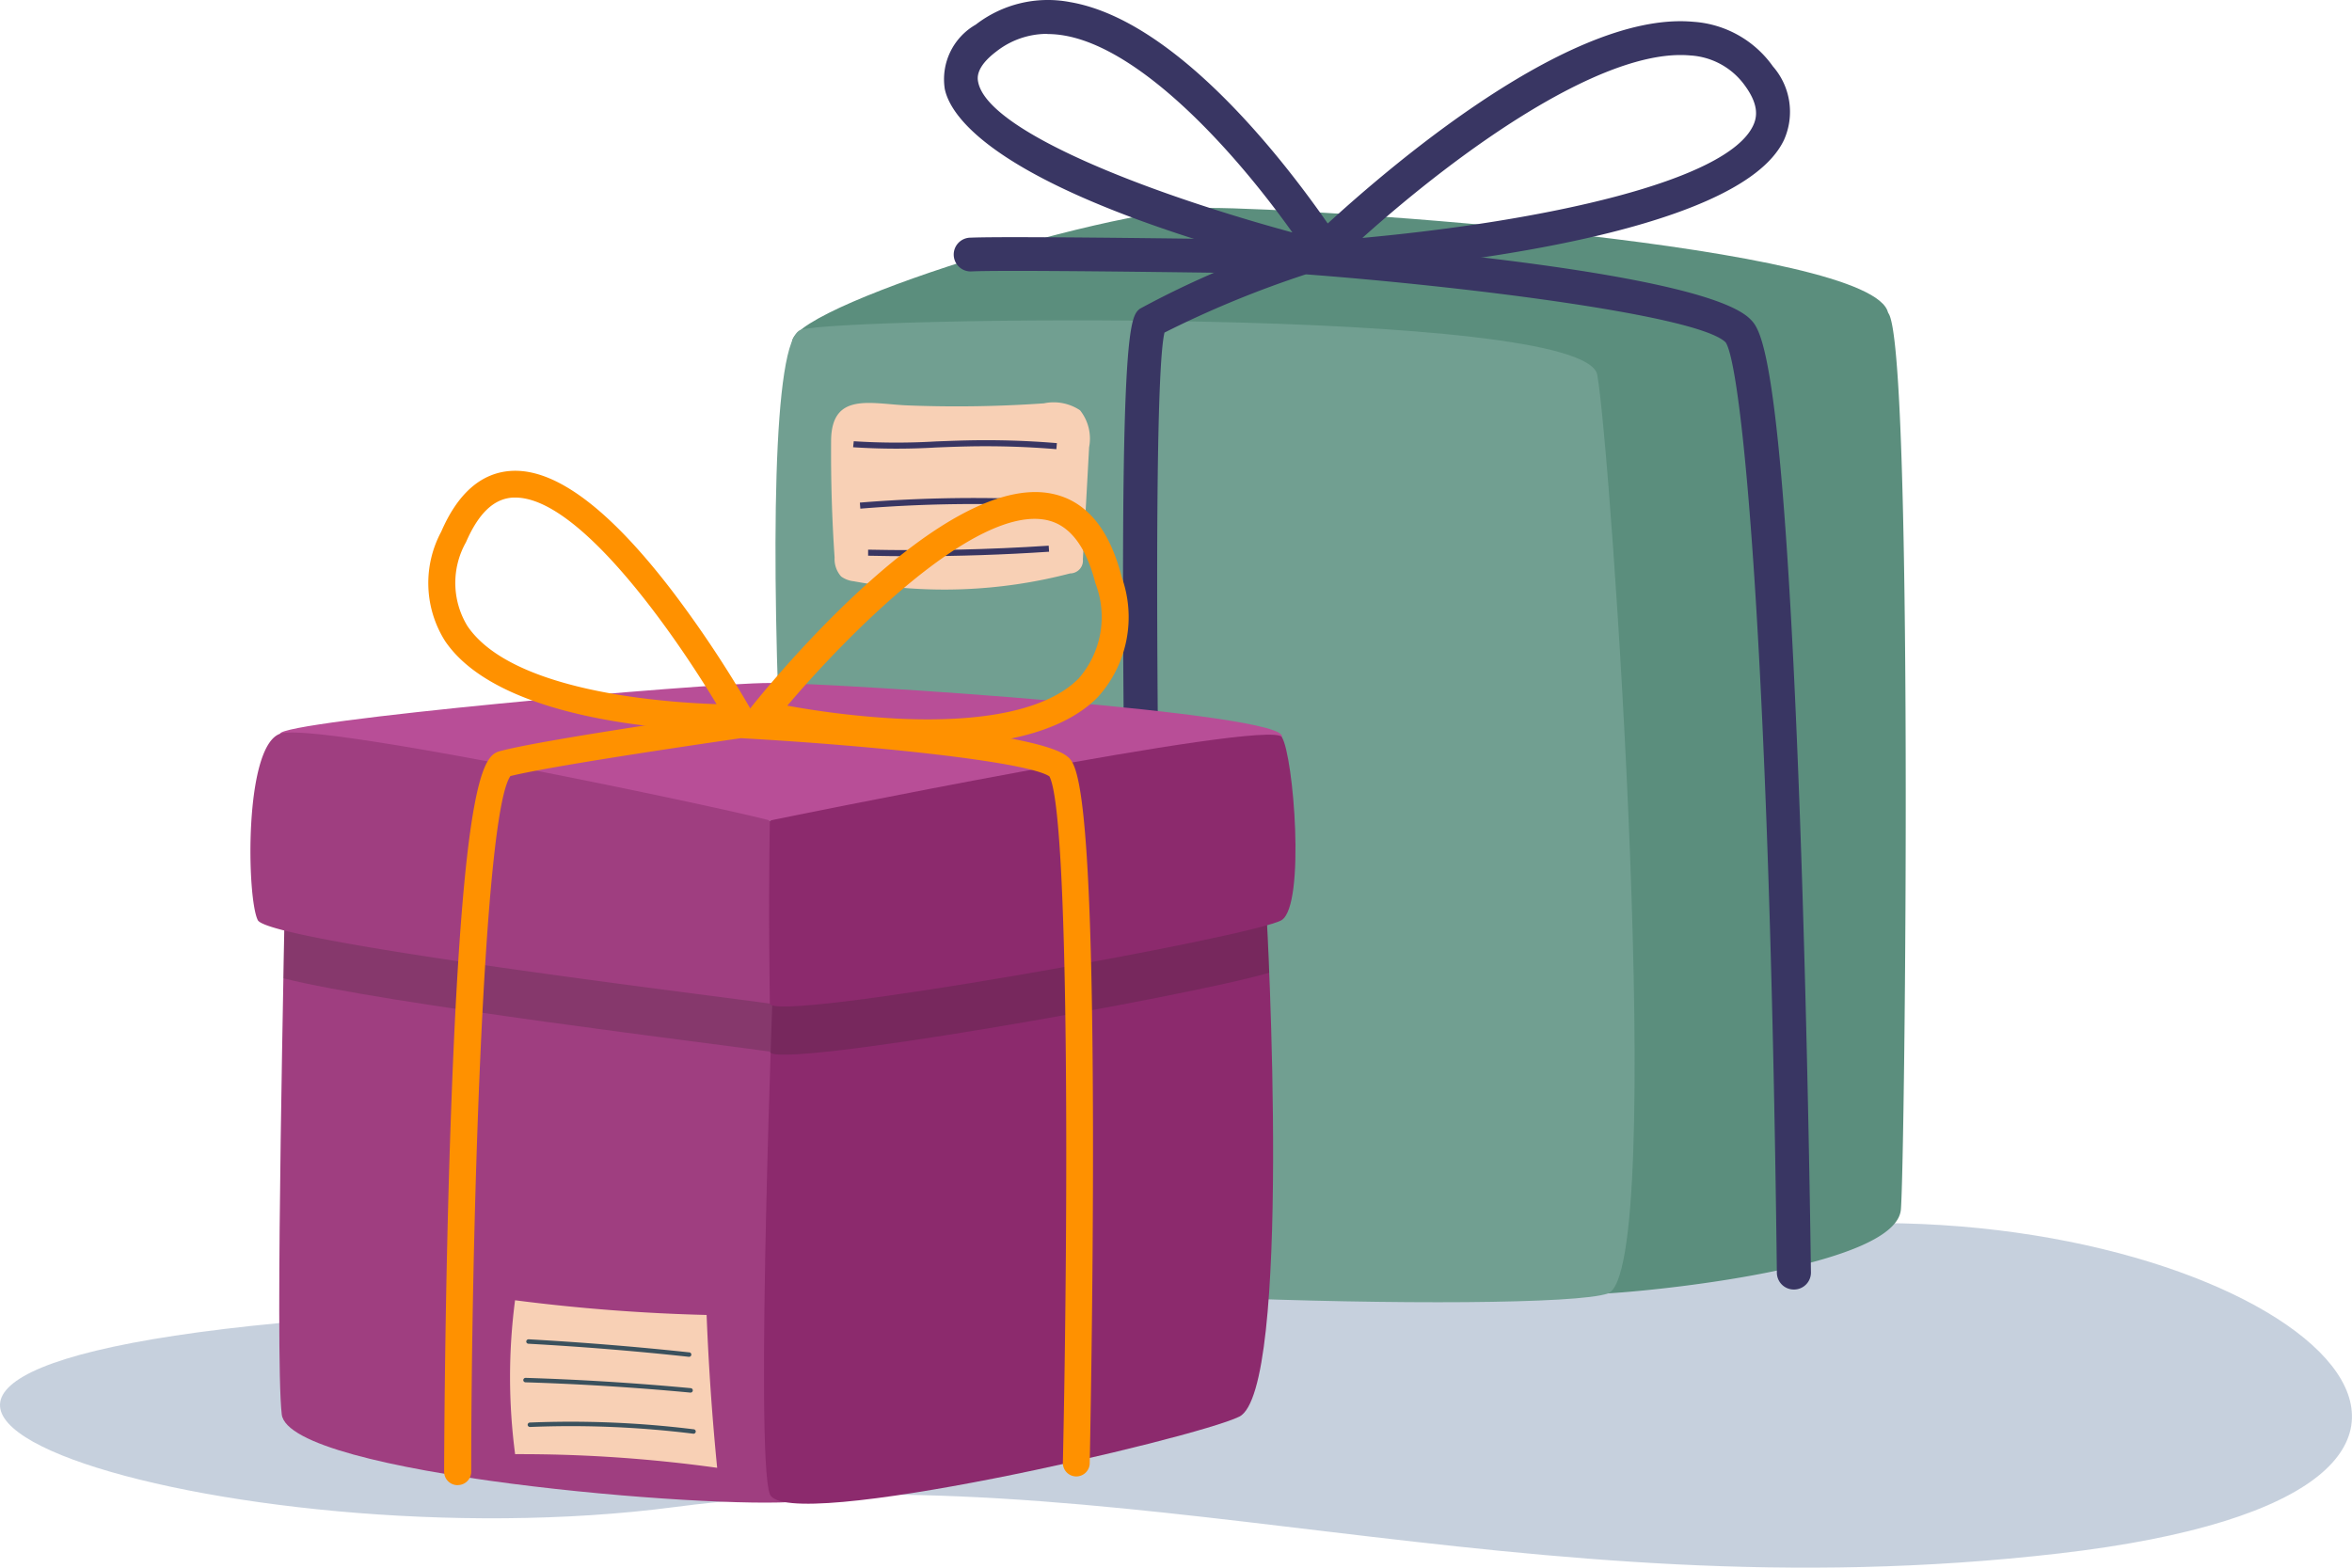
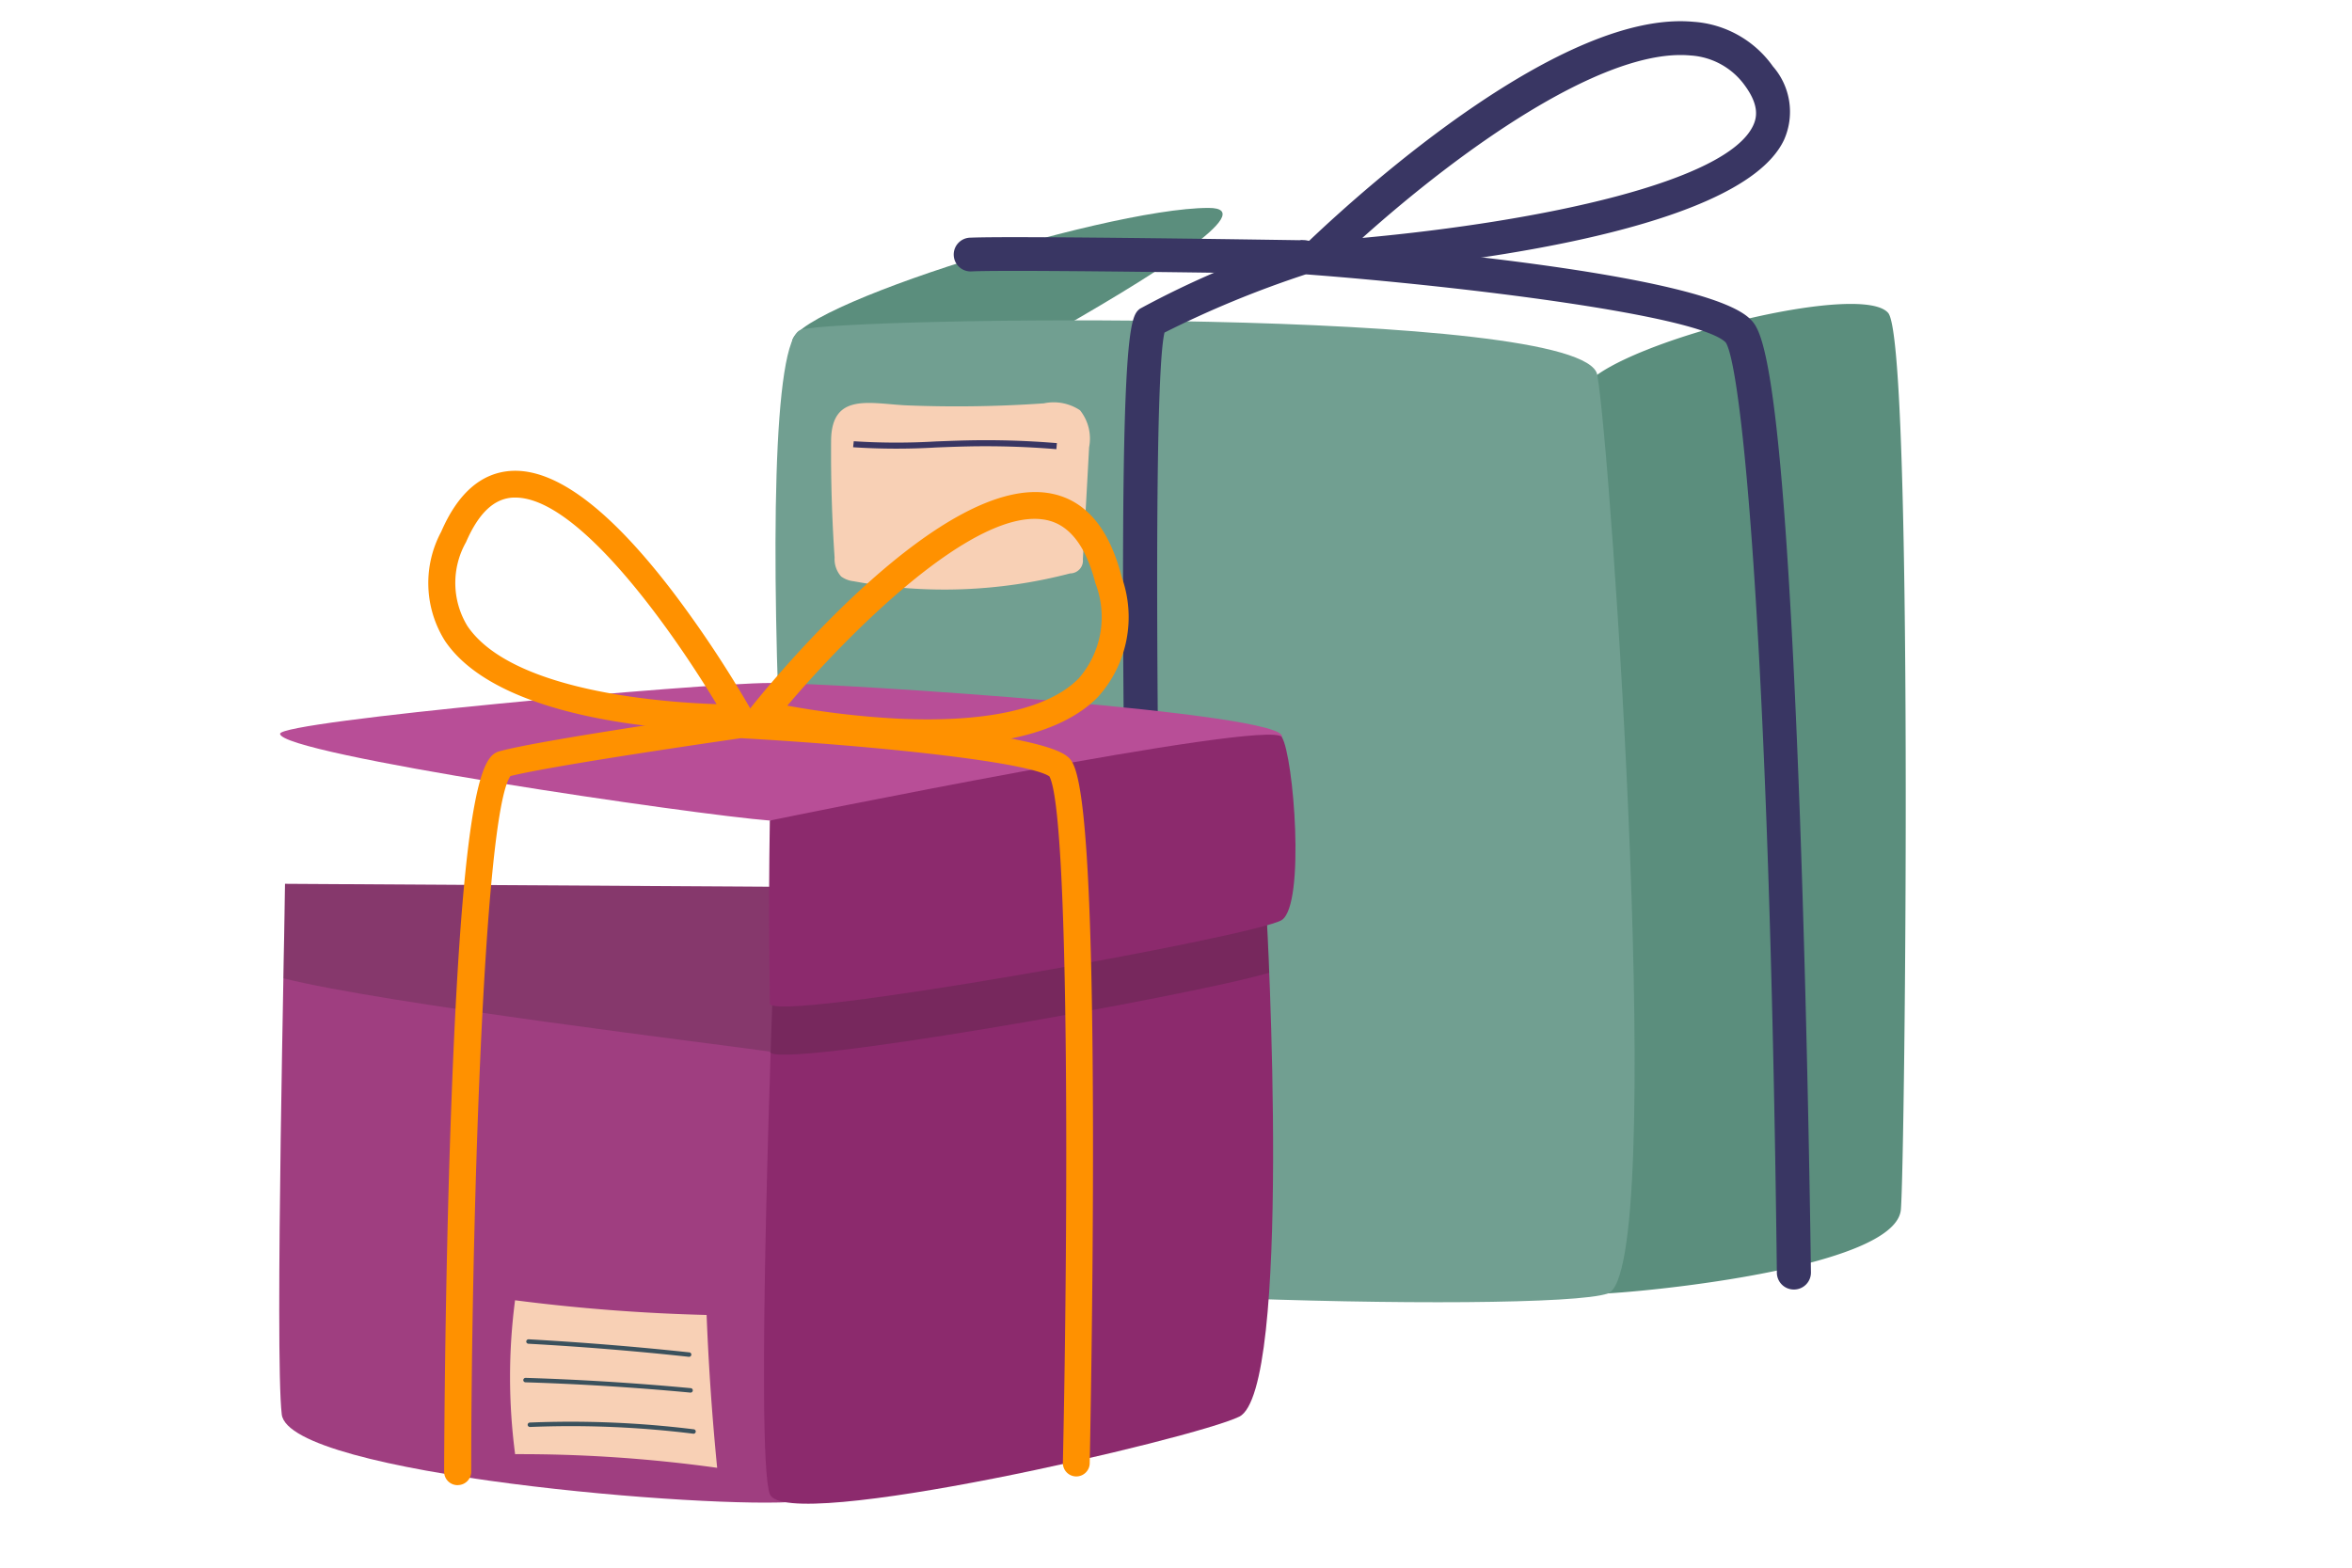
<svg xmlns="http://www.w3.org/2000/svg" width="72" height="48" viewBox="0 0 72 48">
  <defs>
    <style>
            .cls-2{fill:#5b8e7d}.cls-4{fill:#393663}.cls-5{fill:#f8d0b5}.cls-6{fill:#9f3e80}.cls-7{fill:#8c2a6d}.cls-11{fill:#ff9100}.cls-12{fill:#3b515d}
        </style>
  </defs>
  <g id="Group_1642" transform="translate(4.733 -299.448)">
-     <path id="Path_2756" fill="#8fa3bc" d="M1285.162 1756.766c-11.153-.051-29.465 1.194-49.046 3.057s-1.416 7.412 12.071 5.636 25.861 3.333 42.367 1.422 7.546-10.055-5.392-10.115z" opacity="0.5" transform="translate(-1232.255 -1419.869)" />
    <g id="Layer_2" transform="translate(19.006 299.448)">
      <g id="OBJECTS">
-         <path id="Path_3175" d="M1.536 22.634c-1.17-.9 9.412-4.266 12.662-4.266S34.612 19.526 35 21.586s-13 8.238-13 8.238z" class="cls-2" transform="translate(-.94 -12.002)" />
+         <path id="Path_3175" d="M1.536 22.634c-1.17-.9 9.412-4.266 12.662-4.266s-13 8.238-13 8.238z" class="cls-2" transform="translate(-.94 -12.002)" />
        <path id="Path_3176" d="M61.332 32.035a27.094 27.094 0 0 1 3.447-3c1.82-1.287 8.126-2.8 8.906-1.894s.52 25.774.39 27.447-6.891 2.446-8.972 2.574-4.161-8.525-4.161-8.525z" class="cls-2" transform="translate(-39.623 -17.56)" />
        <path id="Path_3177" fill="#719f91" d="M.776 28.6c-1.753.579-.13 26.774.91 28.19s21.974 1.96 23.795 1.316.1-25.771-.324-28.127C24.774 27.871 1.946 28.214.776 28.6z" transform="translate(0 -18.502)" />
        <path id="Path_3178" d="M31.261 54.187a.519.519 0 0 1-.521-.5c0-.073-.184-7.428-.275-14.761-.186-15.076.158-15.36.462-15.611a28.006 28.006 0 0 1 4.84-2.064l.1-.036.109.008c2.023.15 12.186.973 13.633 2.405.328.324 1.009 1 1.526 15.278.251 6.963.335 13.848.336 13.916a.519.519 0 0 1-.516.522h-.005a.519.519 0 0 1-.522-.51c-.231-19.488-1.086-27.819-1.57-28.492-.839-.829-7.982-1.714-12.85-2.081a31.38 31.38 0 0 0-4.326 1.783c-.422 1.745-.166 18.97.1 29.618a.519.519 0 0 1-.509.529z" class="cls-4" transform="translate(-19.773 -13.861)" />
        <path id="Path_3179" d="M26.341 22.084h-.009c-.087 0-8.768-.141-10.139-.081a.517.517 0 1 1-.045-1.032c1.4-.059 9.843.075 10.2.08a.516.516 0 1 1-.008 1.033z" class="cls-4" transform="translate(-10.174 -13.694)" />
        <path id="Path_3180" d="M46.814 9.631a.619.619 0 0 1-.575-.383.608.608 0 0 1 .144-.671c1.75-1.662 7.769-7.059 11.748-6.695a3.25 3.25 0 0 1 2.437 1.366 2.111 2.111 0 0 1 .339 2.252C59.5 8.474 49.8 9.412 46.86 9.629zm.007-.517zm-.037-.514zm10.957-5.7C55.149 2.9 51.1 5.722 48 8.5c5.562-.511 11.155-1.726 11.962-3.439.108-.229.2-.6-.239-1.208a2.218 2.218 0 0 0-1.685-.94q-.146-.013-.297-.013z" class="cls-4" transform="translate(-30.034 -1.215)" />
-         <path id="Path_3181" d="M26.383 8.407a.631.631 0 0 1-.154-.019C16.42 5.925 14.936 3.6 14.752 2.713A1.927 1.927 0 0 1 15.7.742a3.609 3.609 0 0 1 2.886-.69c3.6.615 7.275 5.825 8.315 7.408a.608.608 0 0 1 .026.626.62.62 0 0 1-.542.322zm-8.49-7.382a2.519 2.519 0 0 0-1.561.538c-.651.492-.58.831-.557.943.3 1.472 5.009 3.344 9.618 4.6-1.94-2.718-4.713-5.643-6.986-6.031a3.033 3.033 0 0 0-.514-.045z" class="cls-4" transform="translate(-9.569 .012)" />
        <path id="Path_3182" d="M11.384 35.585a1.451 1.451 0 0 1 1.1.215 1.39 1.39 0 0 1 .277 1.132q-.092 1.717-.191 3.434a.386.386 0 0 1-.1.3.4.4 0 0 1-.29.128 15.24 15.24 0 0 1-6.625.24.8.8 0 0 1-.385-.146.8.8 0 0 1-.2-.577q-.121-1.789-.107-3.583c.012-1.508 1.231-1.121 2.345-1.078a38.276 38.276 0 0 0 4.177-.064z" class="cls-5" transform="translate(-3.16 -23.237)" />
        <path id="Path_3183" d="M10.305 38.91c-.323.007-.646.02-.97.032a20.4 20.4 0 0 1-2.516-.006l-.019.184a20.428 20.428 0 0 0 2.54.007c.322-.013.644-.025.966-.032a26.167 26.167 0 0 1 2.716.084l.016-.185a26.243 26.243 0 0 0-2.736-.084z" class="cls-4" transform="translate(-4.423 -25.426)" />
-         <path id="Path_3184" d="M13.08 44.255l.01-.185a43.109 43.109 0 0 0-5.707.084l.015.185a42.738 42.738 0 0 1 5.682-.084z" class="cls-4" transform="translate(-4.8 -28.765)" />
-         <path id="Path_3185" d="M8.1 48.352v.185q.691.015 1.384.016c1.386 0 2.779-.046 4.156-.138l-.012-.185c-1.835.121-3.694.161-5.528.122z" class="cls-4" transform="translate(-5.264 -31.522)" />
      </g>
    </g>
    <g id="gift2" transform="translate(2.933 313.865)">
      <g id="Layer_2-2">
        <g id="OBJECTS-2">
          <path id="Path_3162" d="M3.359 46.1c0 1.018-.319 14.4-.1 16.245s13.2 2.917 15.835 2.666S23 53.793 23 53.793l-.571-7.576z" class="cls-6" transform="translate(-2.3 -33.456)" />
          <path id="Path_3163" d="M57.03 48.056s-.586 15.088-.122 16.307 13.007-1.7 14.37-2.371c1.6-.792.9-14.652.79-16.122S57.03 48.056 57.03 48.056z" class="cls-7" transform="translate(-41.008 -33.033)" />
          <g id="Group_1641" opacity="0.2" transform="translate(1.009 12.488)">
            <path id="Path_3164" fill="#231f20" d="M33.693 45.869c-.074-.956-6.406.255-10.829 1.219l-.1-1.295-19.072-.112c0 .265-.022 1.369-.05 2.888 3 .77 13.6 2.055 14.89 2.245 0 .583 12.821-1.689 15.29-2.414-.05-1.268-.104-2.2-.129-2.531z" transform="translate(-3.642 -45.521)" />
          </g>
          <path id="Path_3165" fill="#b84e97" d="M3.272 25.232c0 .624 12.739 2.487 14.993 2.657s15.388-1.814 15.674-2.556-13.587-1.656-15.674-1.656-14.993 1.166-14.993 1.555z" transform="translate(-2.365 -17.182)" />
-           <path id="Path_3166" d="M15.9 31.9c-.944-.283-13.885-3.046-14.993-2.657S-.112 34.286.226 34.95s14.182 2.337 15.674 2.556a7.032 7.032 0 0 0 3.472-.836z" class="cls-6" transform="translate(0 -21.194)" />
          <path id="Path_3167" d="M57.317 32.072c-.05 3.185 0 4.975 0 5.6s14.95-2.07 15.674-2.556.362-5.013 0-5.6-15.674 2.556-15.674 2.556z" class="cls-7" transform="translate(-41.417 -21.365)" />
          <path id="Path_3168" d="M21.812 50.534a.411.411 0 0 1-.413-.409c0-.052.012-5.509.213-11.054.388-10.719 1.075-10.9 1.529-11.02 1.354-.358 7.02-1.169 7.26-1.2l.041-.006h.041c1.486.082 8.949.533 9.988 1.374.269.217.768.622.791 11.277.011 5.176-.1 10.32-.1 10.371a.411.411 0 0 1-.413.4h-.009a.411.411 0 0 1-.4-.418c.165-7.562.2-19.893-.413-21.017-.658-.441-5.273-.938-9.444-1.169-.514.074-5.689.821-7.055 1.16-.847 1.205-1.2 14.411-1.2 21.3a.411.411 0 0 1-.413.409z" class="cls-11" transform="translate(-15.469 -19.478)" />
          <path id="Path_3169" d="M59.694 10.15a25.811 25.811 0 0 1-5.109-.572l-.638-.145.406-.508c.591-.739 5.869-7.2 9.194-6.5 1.033.219 1.745 1.072 2.117 2.534a3.65 3.65 0 0 1-.723 3.688c-1.153 1.171-3.241 1.503-5.247 1.503zm-4.262-1.238a26.689 26.689 0 0 0 3.332.395c2.728.137 4.659-.288 5.588-1.228a2.864 2.864 0 0 0 .512-2.915c-.289-1.135-.79-1.785-1.49-1.934-2.2-.466-6.136 3.552-7.942 5.683z" class="cls-11" transform="translate(-38.997 -1.723)" />
          <path id="Path_3170" d="M29.085 7.976c-1.009 0-7.112-.112-8.909-2.768a3.324 3.324 0 0 1-.116-3.346C20.574.674 21.3.049 22.22 0c1.347-.068 2.994 1.173 4.916 3.685a34.586 34.586 0 0 1 2.436 3.68l.335.6-.69.01zM22.33.818h-.068c-.586.029-1.058.476-1.443 1.365a2.535 2.535 0 0 0 .043 2.568c1.34 1.982 5.86 2.332 7.627 2.392C27.156 4.927 24.282.818 22.33.818z" class="cls-11" transform="translate(-14.219)" />
          <path id="Path_3171" d="M28.833 97.279a43.7 43.7 0 0 1 6.185.418q-.231-2.334-.323-4.68a56.832 56.832 0 0 1-5.864-.45 18.047 18.047 0 0 0 .002 4.712z" class="cls-5" transform="translate(-20.73 -67.172)" />
          <path id="Path_3172" d="M30.535 97.057c1.633.09 3.285.224 4.909.4h.008a.068.068 0 0 0 .007-.136c-1.626-.174-3.28-.308-4.916-.4a.072.072 0 0 0-.073.064.068.068 0 0 0 .065.072z" class="cls-12" transform="translate(-22.026 -70.331)" />
          <path id="Path_3173" d="M35.262 101.679a.068.068 0 0 0 .006-.136c-1.673-.157-3.373-.263-5.053-.315a.07.07 0 0 0-.071.066.069.069 0 0 0 .067.07c1.677.052 3.374.158 5.044.315z" class="cls-12" transform="translate(-21.791 -73.457)" />
          <path id="Path_3174" d="M35.713 106.353a30.669 30.669 0 0 0-5.02-.207.069.069 0 0 0-.066.071.071.071 0 0 0 .072.065 30.444 30.444 0 0 1 5 .206h.001a.068.068 0 0 0 .009-.136z" class="cls-12" transform="translate(-22.14 -77.007)" />
        </g>
      </g>
    </g>
  </g>
</svg>